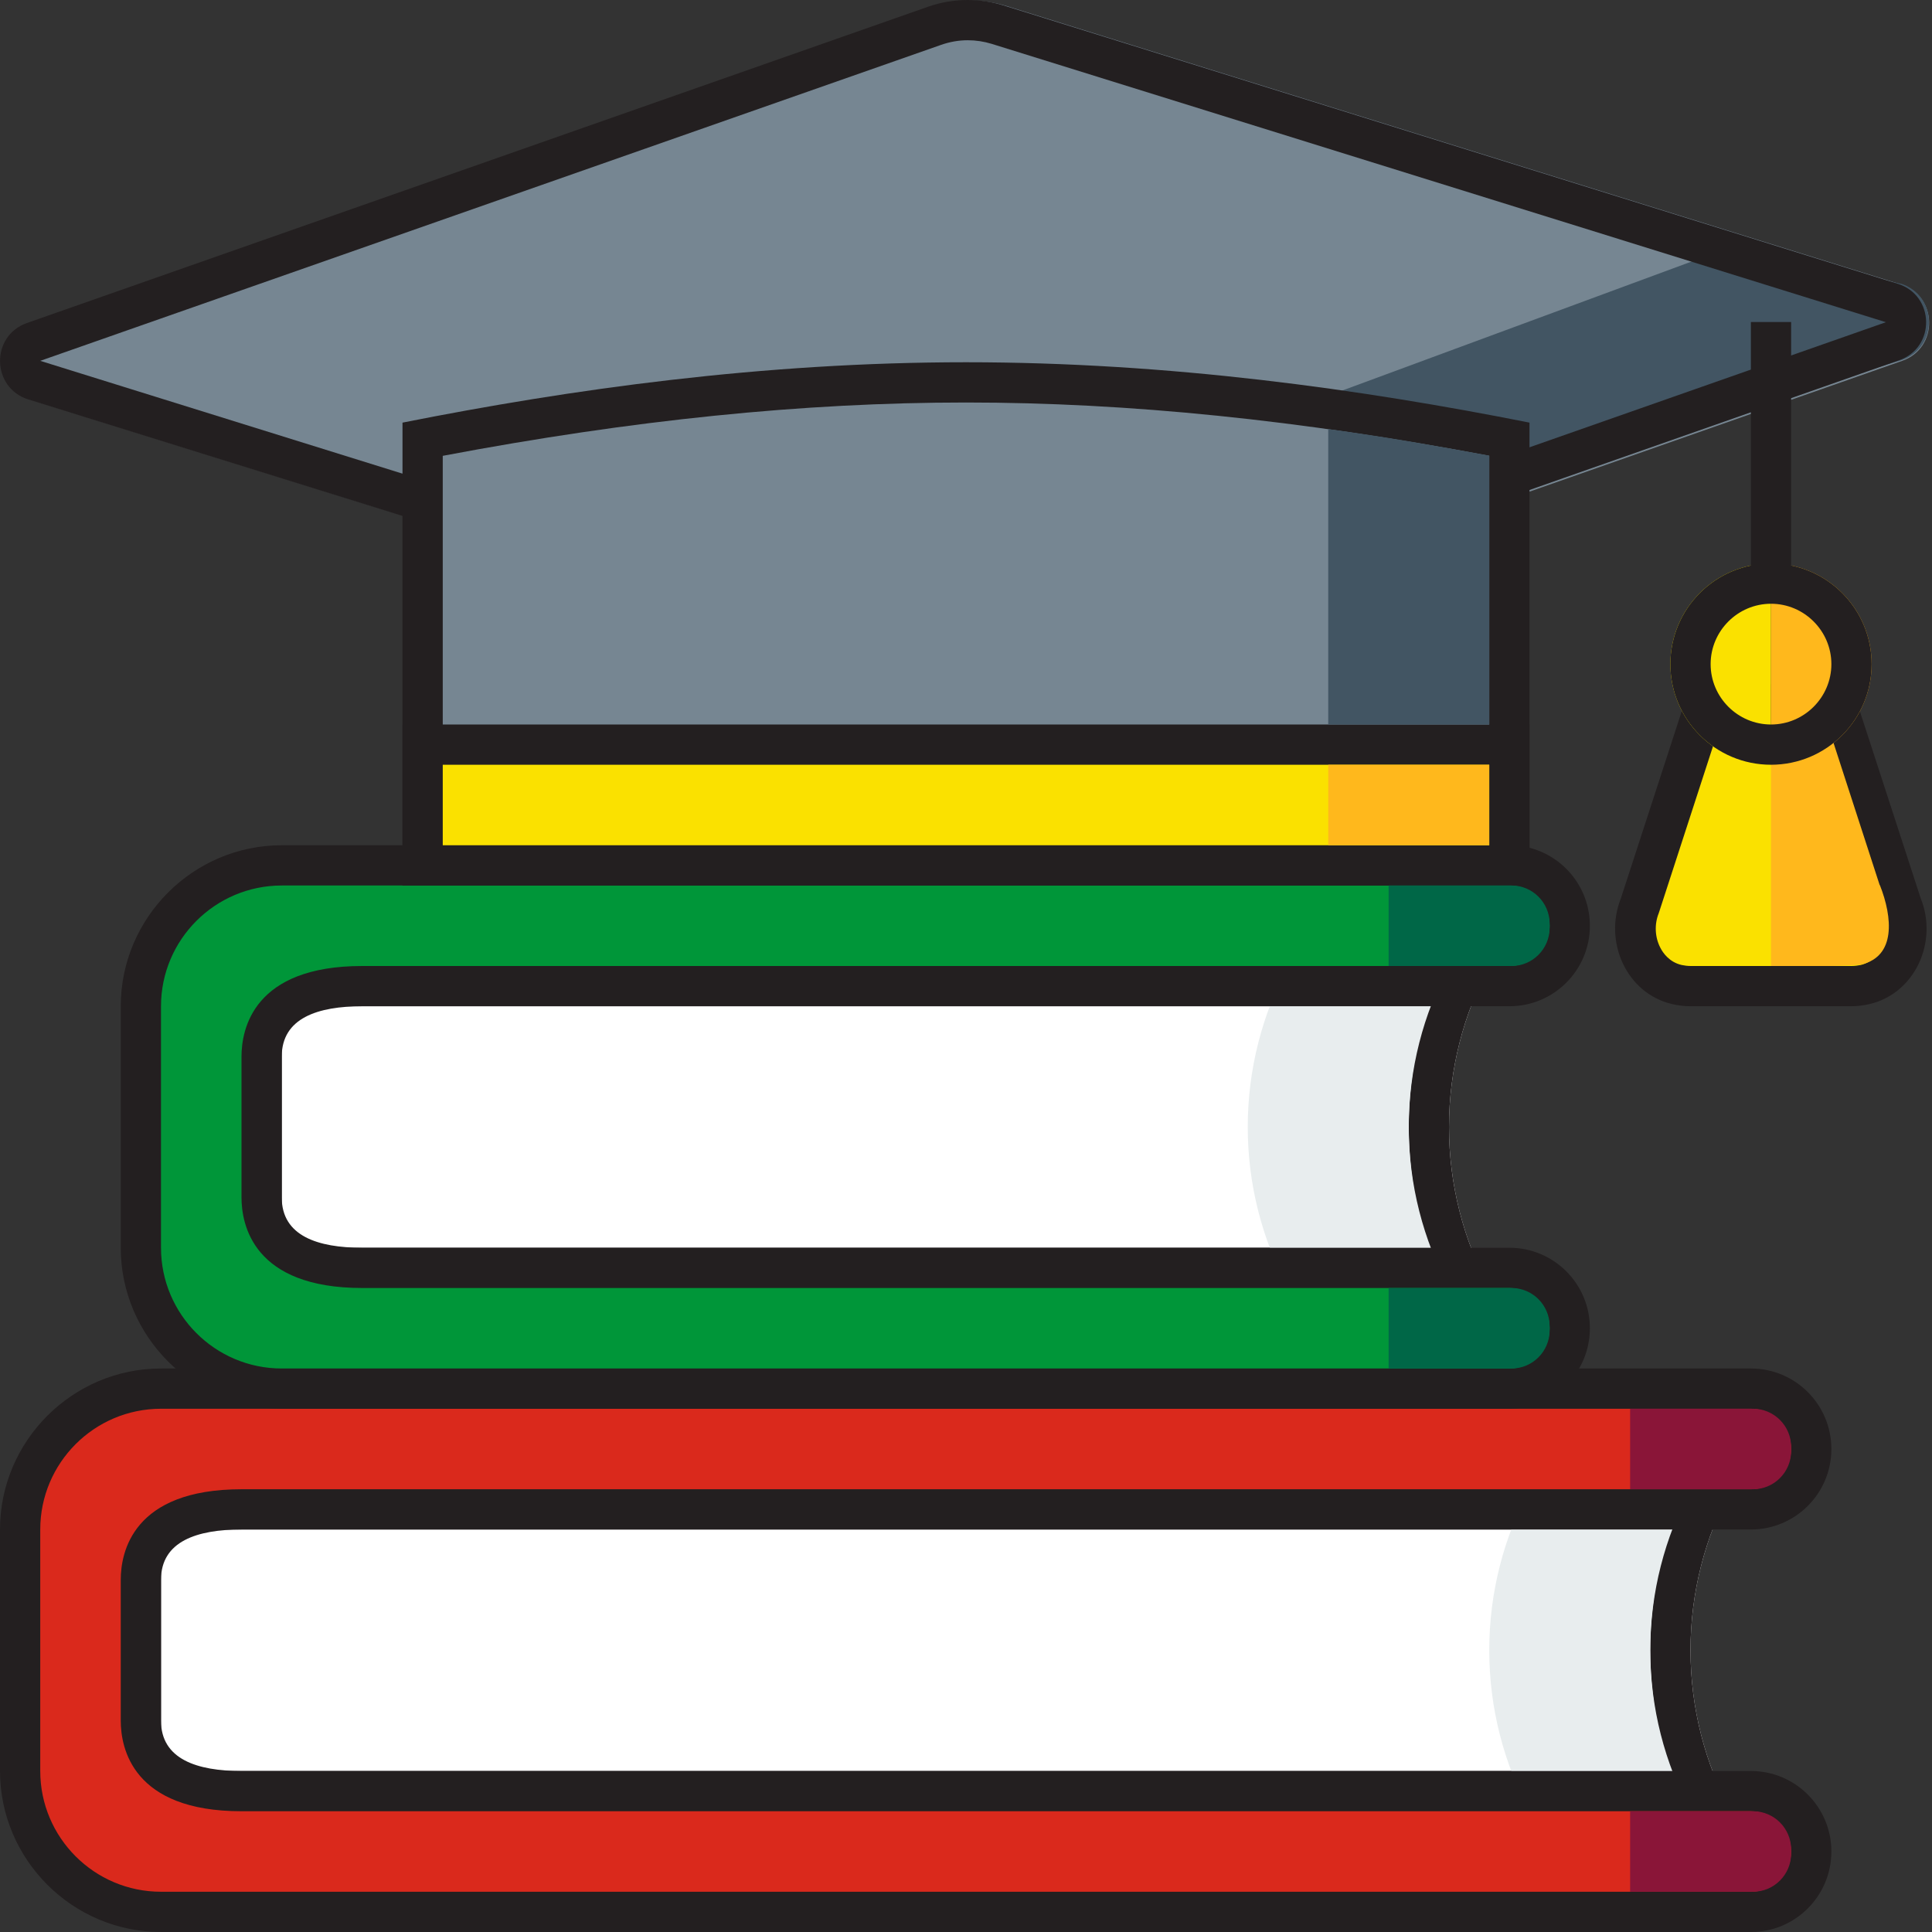
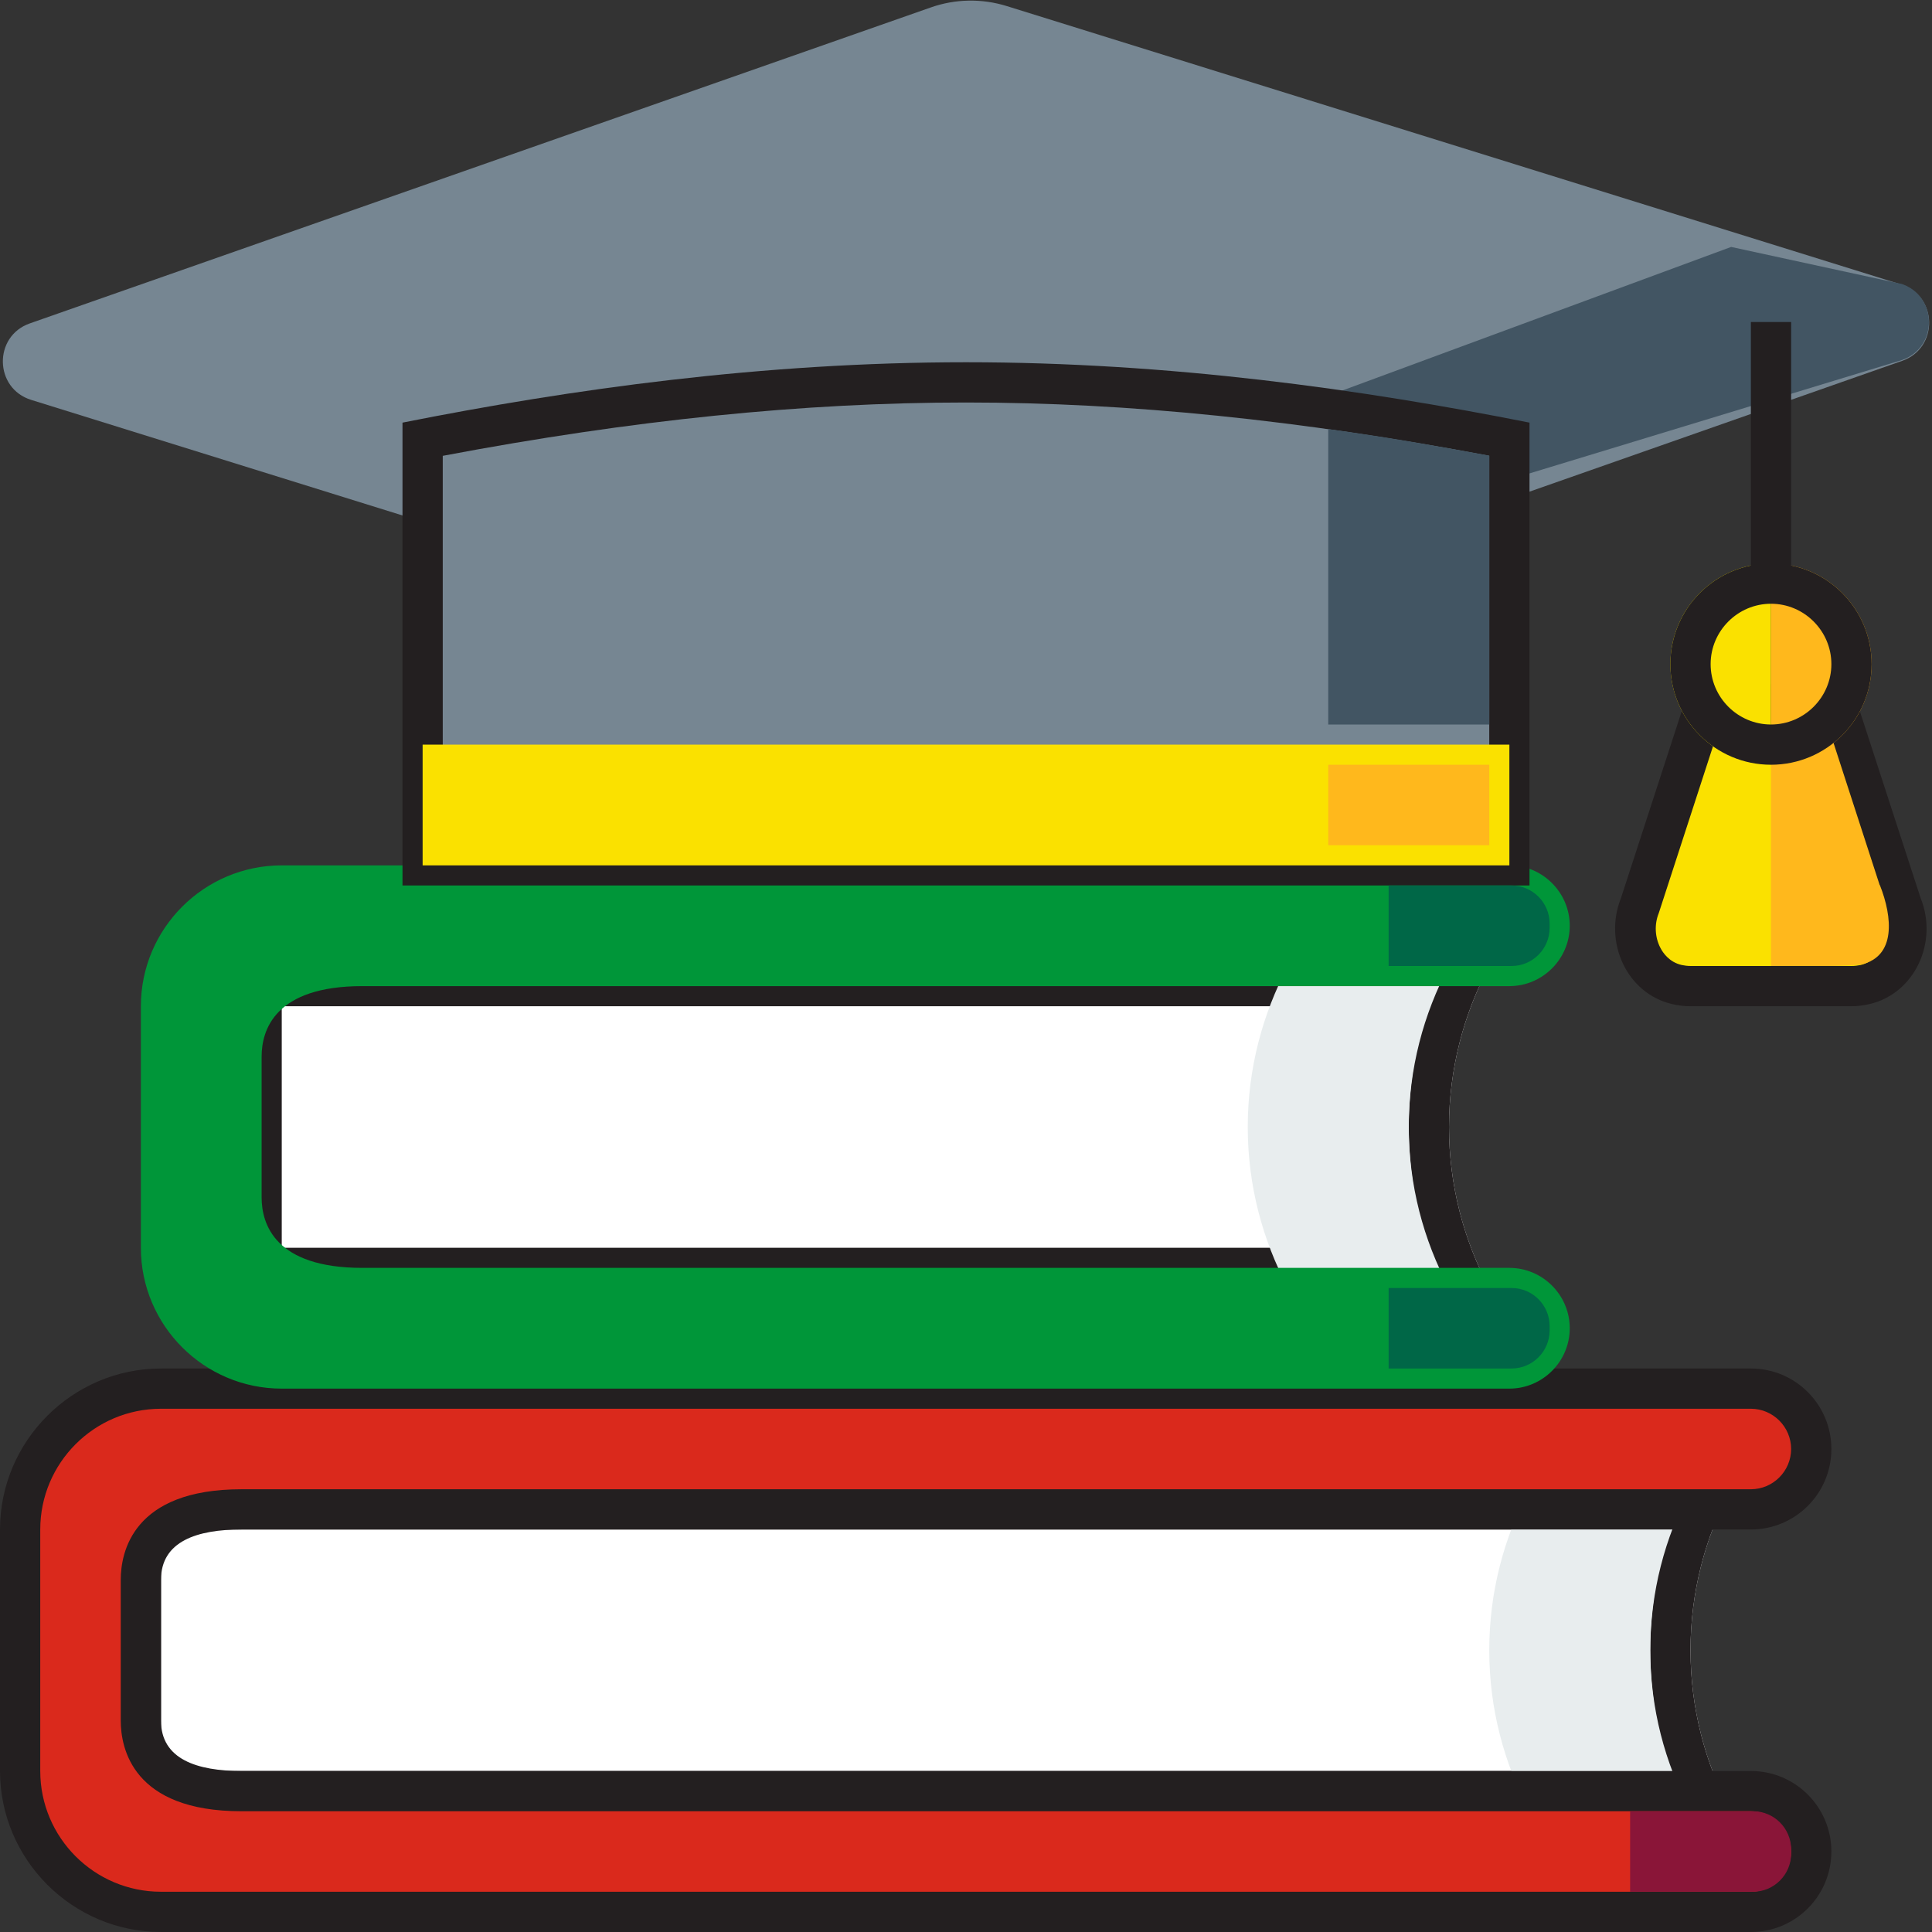
<svg xmlns="http://www.w3.org/2000/svg" id="Layer_2" version="1.1" viewBox="0 0 96 96">
  <rect x="0" y="0" width="96" height="96" fill="#333333" stroke="none" />
  <defs>
    <style>
      .st0 {
        fill: #009639;
      }

      .st1 {
        fill: #8a1538;
      }

      .st2 {
        fill: #fff;
      }

      .st3 {
        fill: #425563;
      }

      .st3, .st4, .st5, .st6 {
        fill-rule: evenodd;
      }

      .st4, .st7 {
        fill: #ffb81c;
      }

      .st8, .st5 {
        fill: #fae100;
      }

      .st9 {
        fill: #da291c;
      }

      .st10 {
        fill: #006747;
      }

      .st11 {
        fill: #231f20;
      }

      .st12 {
        fill: none;
        stroke: #231f20;
        stroke-miterlimit: 10;
        stroke-width: 2px;
      }

      .st13 {
        fill: #e8edee;
      }

      .st6 {
        fill: #768692;
      }
    </style>
  </defs>
  <path class="st6" d="M45.98,33.7L1.55,19.87c-1.84-.57-1.89-3.16-.07-3.8L46.25.37c1.22-.43,2.54-.45,3.77-.07l44.43,13.83c1.84.57,1.89,3.16.07,3.8l-44.76,15.71c-1.22.43-2.54.45-3.77.07Z" />
  <path class="st3" d="M94.45,14.1l-8.43-1.83-20.04,7.4c1.23.38,8.55,4.36,9.77,3.93l18.76-5.71c1.82-.64,1.77-3.22-.07-3.8Z" />
  <path class="st2" d="M84,82c0-2.89.73-5.61,2-8h0s-80,0-80,0v16h80c-1.27-2.39-2-5.11-2-8Z" />
  <path class="st11" d="M82.97,76c-.64,1.93-.97,3.96-.97,6s.33,4.07.97,6H8v-12h74.97M86,74H6v16h80c-1.27-2.39-2-5.11-2-8s.73-5.61,2-8h0Z" />
  <path class="st13" d="M84,74h-8c-1.27,2.39-2,5.11-2,8s.73,5.61,2,8h0s8,0,8,0h0c-1.27-2.39-2-5.11-2-8s.73-5.61,2-8h0Z" />
  <g>
    <path class="st9" d="M8,95c-3.86,0-7-3.14-7-7v-12c0-3.86,3.14-7,7-7h79c1.65,0,3,1.35,3,3s-1.35,3-3,3H12c-4.35,0-5,2.19-5,3.5v7c0,1.31.65,3.5,5,3.5h75c1.65,0,3,1.35,3,3s-1.35,3-3,3H8Z" />
    <path class="st11" d="M87,70c1.1,0,2,.9,2,2s-.9,2-2,2H12c-5.42,0-6,3.15-6,4.5v7c0,1.35.58,4.5,6,4.5h75c1.1,0,2,.9,2,2s-.9,2-2,2H8c-3.31,0-6-2.69-6-6v-12c0-3.31,2.69-6,6-6h79M87,68H8c-4.4,0-8,3.6-8,8v12c0,4.4,3.6,8,8,8h79c2.21,0,4-1.79,4-4s-1.79-4-4-4H12c-2.2,0-4-.58-4-2.5v-7c0-1.92,1.8-2.5,4-2.5h75c2.21,0,4-1.79,4-4s-1.79-4-4-4h0Z" />
  </g>
  <path class="st2" d="M72,56c0-2.89.73-5.61,2-8h0s-62,0-62,0v16h62c-1.27-2.39-2-5.11-2-8Z" />
  <path class="st11" d="M70.97,50c-.64,1.93-.97,3.96-.97,6s.33,4.07.97,6H14v-12h56.97M74,48H12v16h62c-1.27-2.39-2-5.11-2-8s.73-5.61,2-8h0Z" />
  <path class="st13" d="M72,48h-10,2c-1.27,2.39-2,5.11-2,8s.73,5.61,2,8h-2s10,0,10,0h0c-1.27-2.39-2-5.11-2-8s.73-5.61,2-8h0Z" />
  <g>
    <path class="st0" d="M14,69c-3.86,0-7-3.14-7-7v-12c0-3.86,3.14-7,7-7h61c1.65,0,3,1.35,3,3s-1.35,3-3,3H18c-4.35,0-5,2.19-5,3.5v7c0,1.31.65,3.5,5,3.5h57c1.65,0,3,1.35,3,3s-1.35,3-3,3H14Z" />
-     <path class="st11" d="M75,44c1.1,0,2,.9,2,2s-.9,2-2,2H18c-5.42,0-6,3.15-6,4.5v7c0,1.35.58,4.5,6,4.5h57c1.1,0,2,.9,2,2s-.9,2-2,2H14c-3.31,0-6-2.69-6-6v-12c0-3.31,2.69-6,6-6h61M75,42H14c-4.4,0-8,3.6-8,8v12c0,4.4,3.6,8,8,8h61c2.21,0,4-1.79,4-4s-1.79-4-4-4H18c-2.2,0-4-.58-4-2.5v-7c0-1.92,1.8-2.5,4-2.5h57c2.21,0,4-1.79,4-4s-1.79-4-4-4h0Z" />
  </g>
-   <path class="st11" d="M48.09,2c.4,0,.8.06,1.19.18l44.43,13.83-44.76,15.71c-.43.15-.87.23-1.32.23-.4,0-.8-.06-1.19-.18L2,17.93,46.76,2.23c.43-.15.87-.23,1.32-.23M48.09,0c-.67,0-1.34.11-1.99.34L1.34,16.05c-1.82.64-1.77,3.22.07,3.8l44.43,13.83c.58.18,1.18.27,1.78.27.67,0,1.34-.11,1.99-.34l44.76-15.71c1.82-.64,1.77-3.22-.07-3.8L49.87.27C49.29.09,48.69,0,48.09,0h0Z" />
  <g>
    <path class="st6" d="M21,43v-21.18c9.8-1.9,18.64-2.82,27-2.82s17.2.92,27,2.82v21.18H21Z" />
    <path class="st11" d="M48,20c8.07,0,16.59.87,26,2.65v19.35H22v-19.35c9.41-1.78,17.93-2.65,26-2.65M48,18c-10.11,0-19.64,1.34-28,3v23h56v-23c-8.36-1.66-17.89-3-28-3h0Z" />
  </g>
  <g>
    <rect class="st8" x="21" y="37" width="54" height="6" />
-     <path class="st11" d="M74,38v4H22v-4h52M76,36H20v8h56v-8h0Z" />
  </g>
  <rect class="st7" x="66" y="38" width="8" height="4" />
  <g>
    <path class="st8" d="M84,49c-.23,0-.46-.03-.68-.08-.74-.17-1.35-.66-1.72-1.37-.41-.79-.46-1.71-.13-2.54l3.25-10.01h6.55l3.23,9.95c.35.89.31,1.81-.1,2.6-.37.71-.98,1.19-1.72,1.37-.22.05-.46.08-.68.08h-8Z" />
    <path class="st11" d="M90.55,36l3.01,9.26.02.06.02.06c.22.55.19,1.18-.08,1.71-.13.26-.45.71-1.06.86-.15.03-.3.05-.45.05h-8c-.15,0-.31-.02-.45-.05-.61-.14-.93-.6-1.06-.86-.27-.52-.3-1.16-.08-1.71l.02-.06.02-.06,3.01-9.26h5.09M92,34h-8l-3.46,10.64c-.86,2.16.28,4.72,2.54,5.25.29.07.6.11.91.11h8c.31,0,.62-.04.91-.11,2.26-.53,3.41-3.09,2.54-5.25l-3.46-10.64h0Z" />
  </g>
  <path class="st7" d="M93.4,43.98l-2.59-7.98h-2.81v12h2.81c.24,0,1.47-.03,1.69-.08,1.7-.4,1.55-2.32.91-3.94Z" />
  <path class="st3" d="M66,21.32v14.68h8v-13.36c-2.62-.48-4.94-.9-8-1.32Z" />
  <path class="st5" d="M83,33c0,2.76,2.24,5,5,5v-10c-2.76,0-5,2.24-5,5Z" />
  <path class="st4" d="M88,28v10c2.76,0,5-2.24,5-5s-2.24-5-5-5Z" />
  <path class="st11" d="M88,30c1.65,0,3,1.35,3,3s-1.35,3-3,3-3-1.35-3-3,1.35-3,3-3M88,28c-2.76,0-5,2.24-5,5s2.24,5,5,5,5-2.24,5-5-2.24-5-5-5h0Z" />
  <line class="st12" x1="88" y1="29" x2="88" y2="16" />
  <path class="st1" d="M87.11,90h-6.11v4h6.11c1.04,0,1.89-.85,1.89-1.89v-.22c0-1.04-.85-1.89-1.89-1.89Z" />
-   <path class="st1" d="M87.11,70h-6.11v4h6.11c1.04,0,1.89-.85,1.89-1.89v-.22c0-1.04-.85-1.89-1.89-1.89Z" />
  <path class="st10" d="M75.11,64h-6.11v4h6.11c1.04,0,1.89-.85,1.89-1.89v-.22c0-1.04-.85-1.89-1.89-1.89Z" />
  <path class="st10" d="M75.11,44h-6.11v4h6.11c1.04,0,1.89-.85,1.89-1.89v-.22c0-1.04-.85-1.89-1.89-1.89Z" />
</svg>